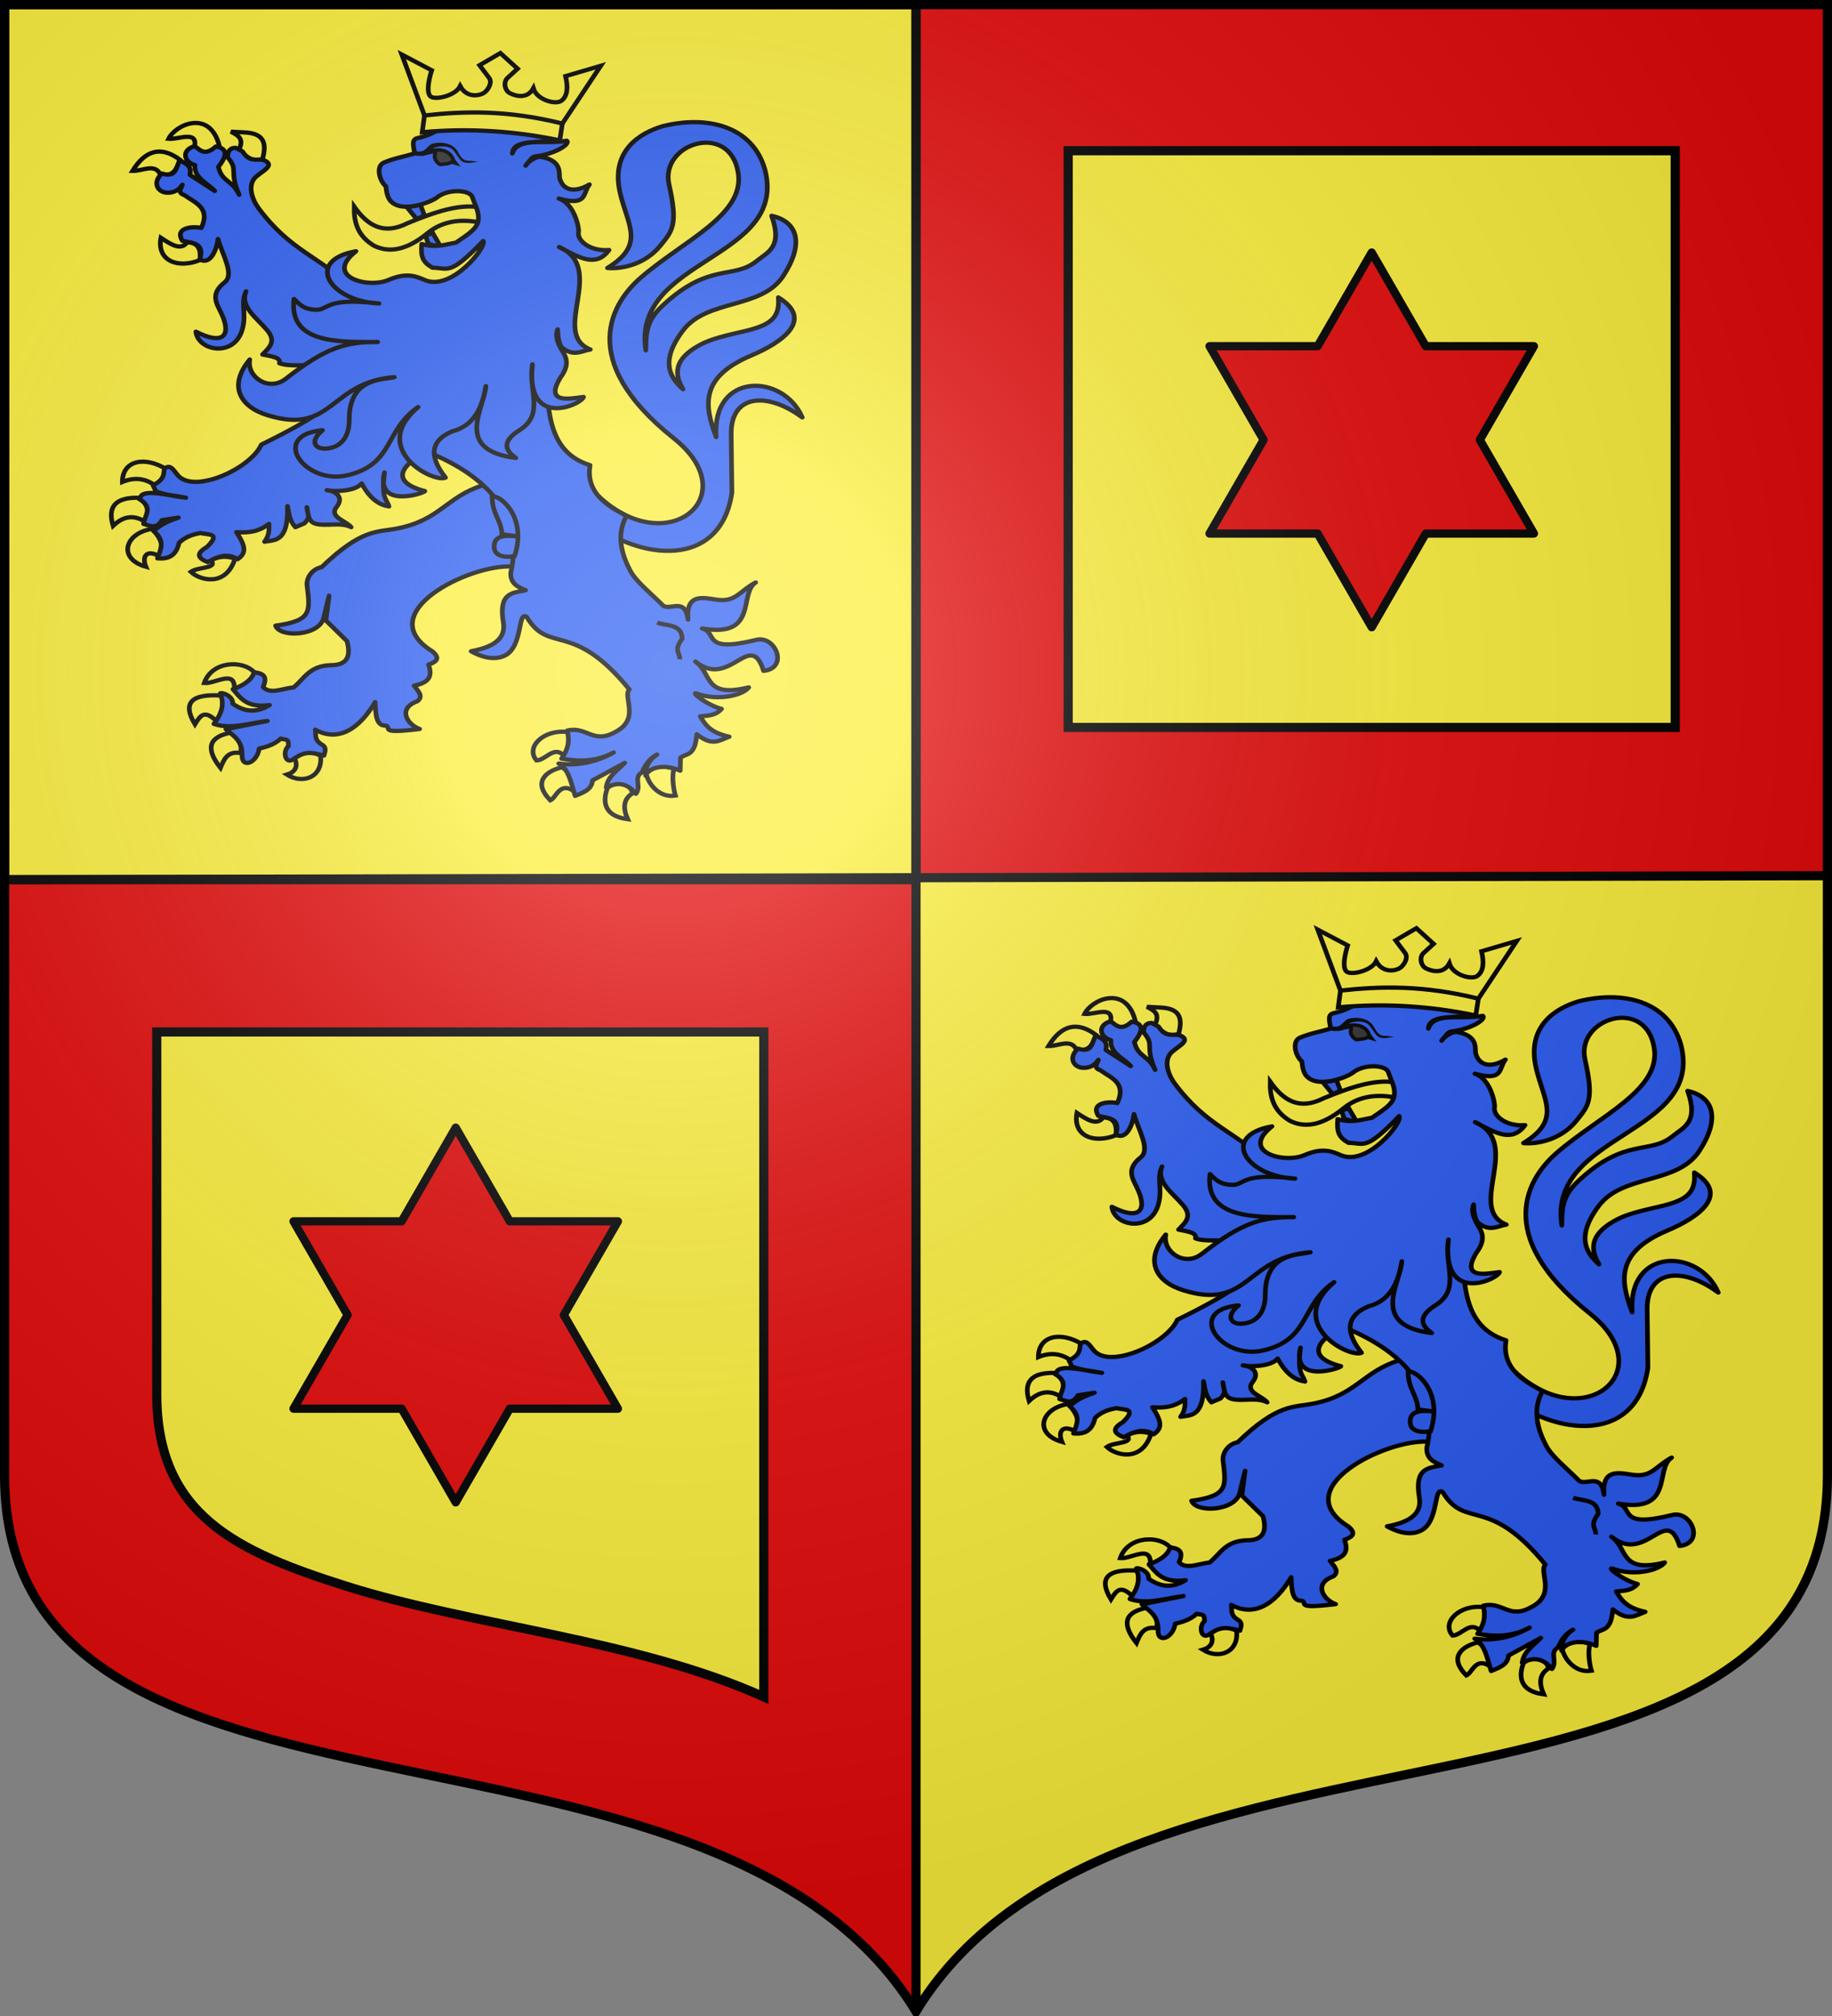
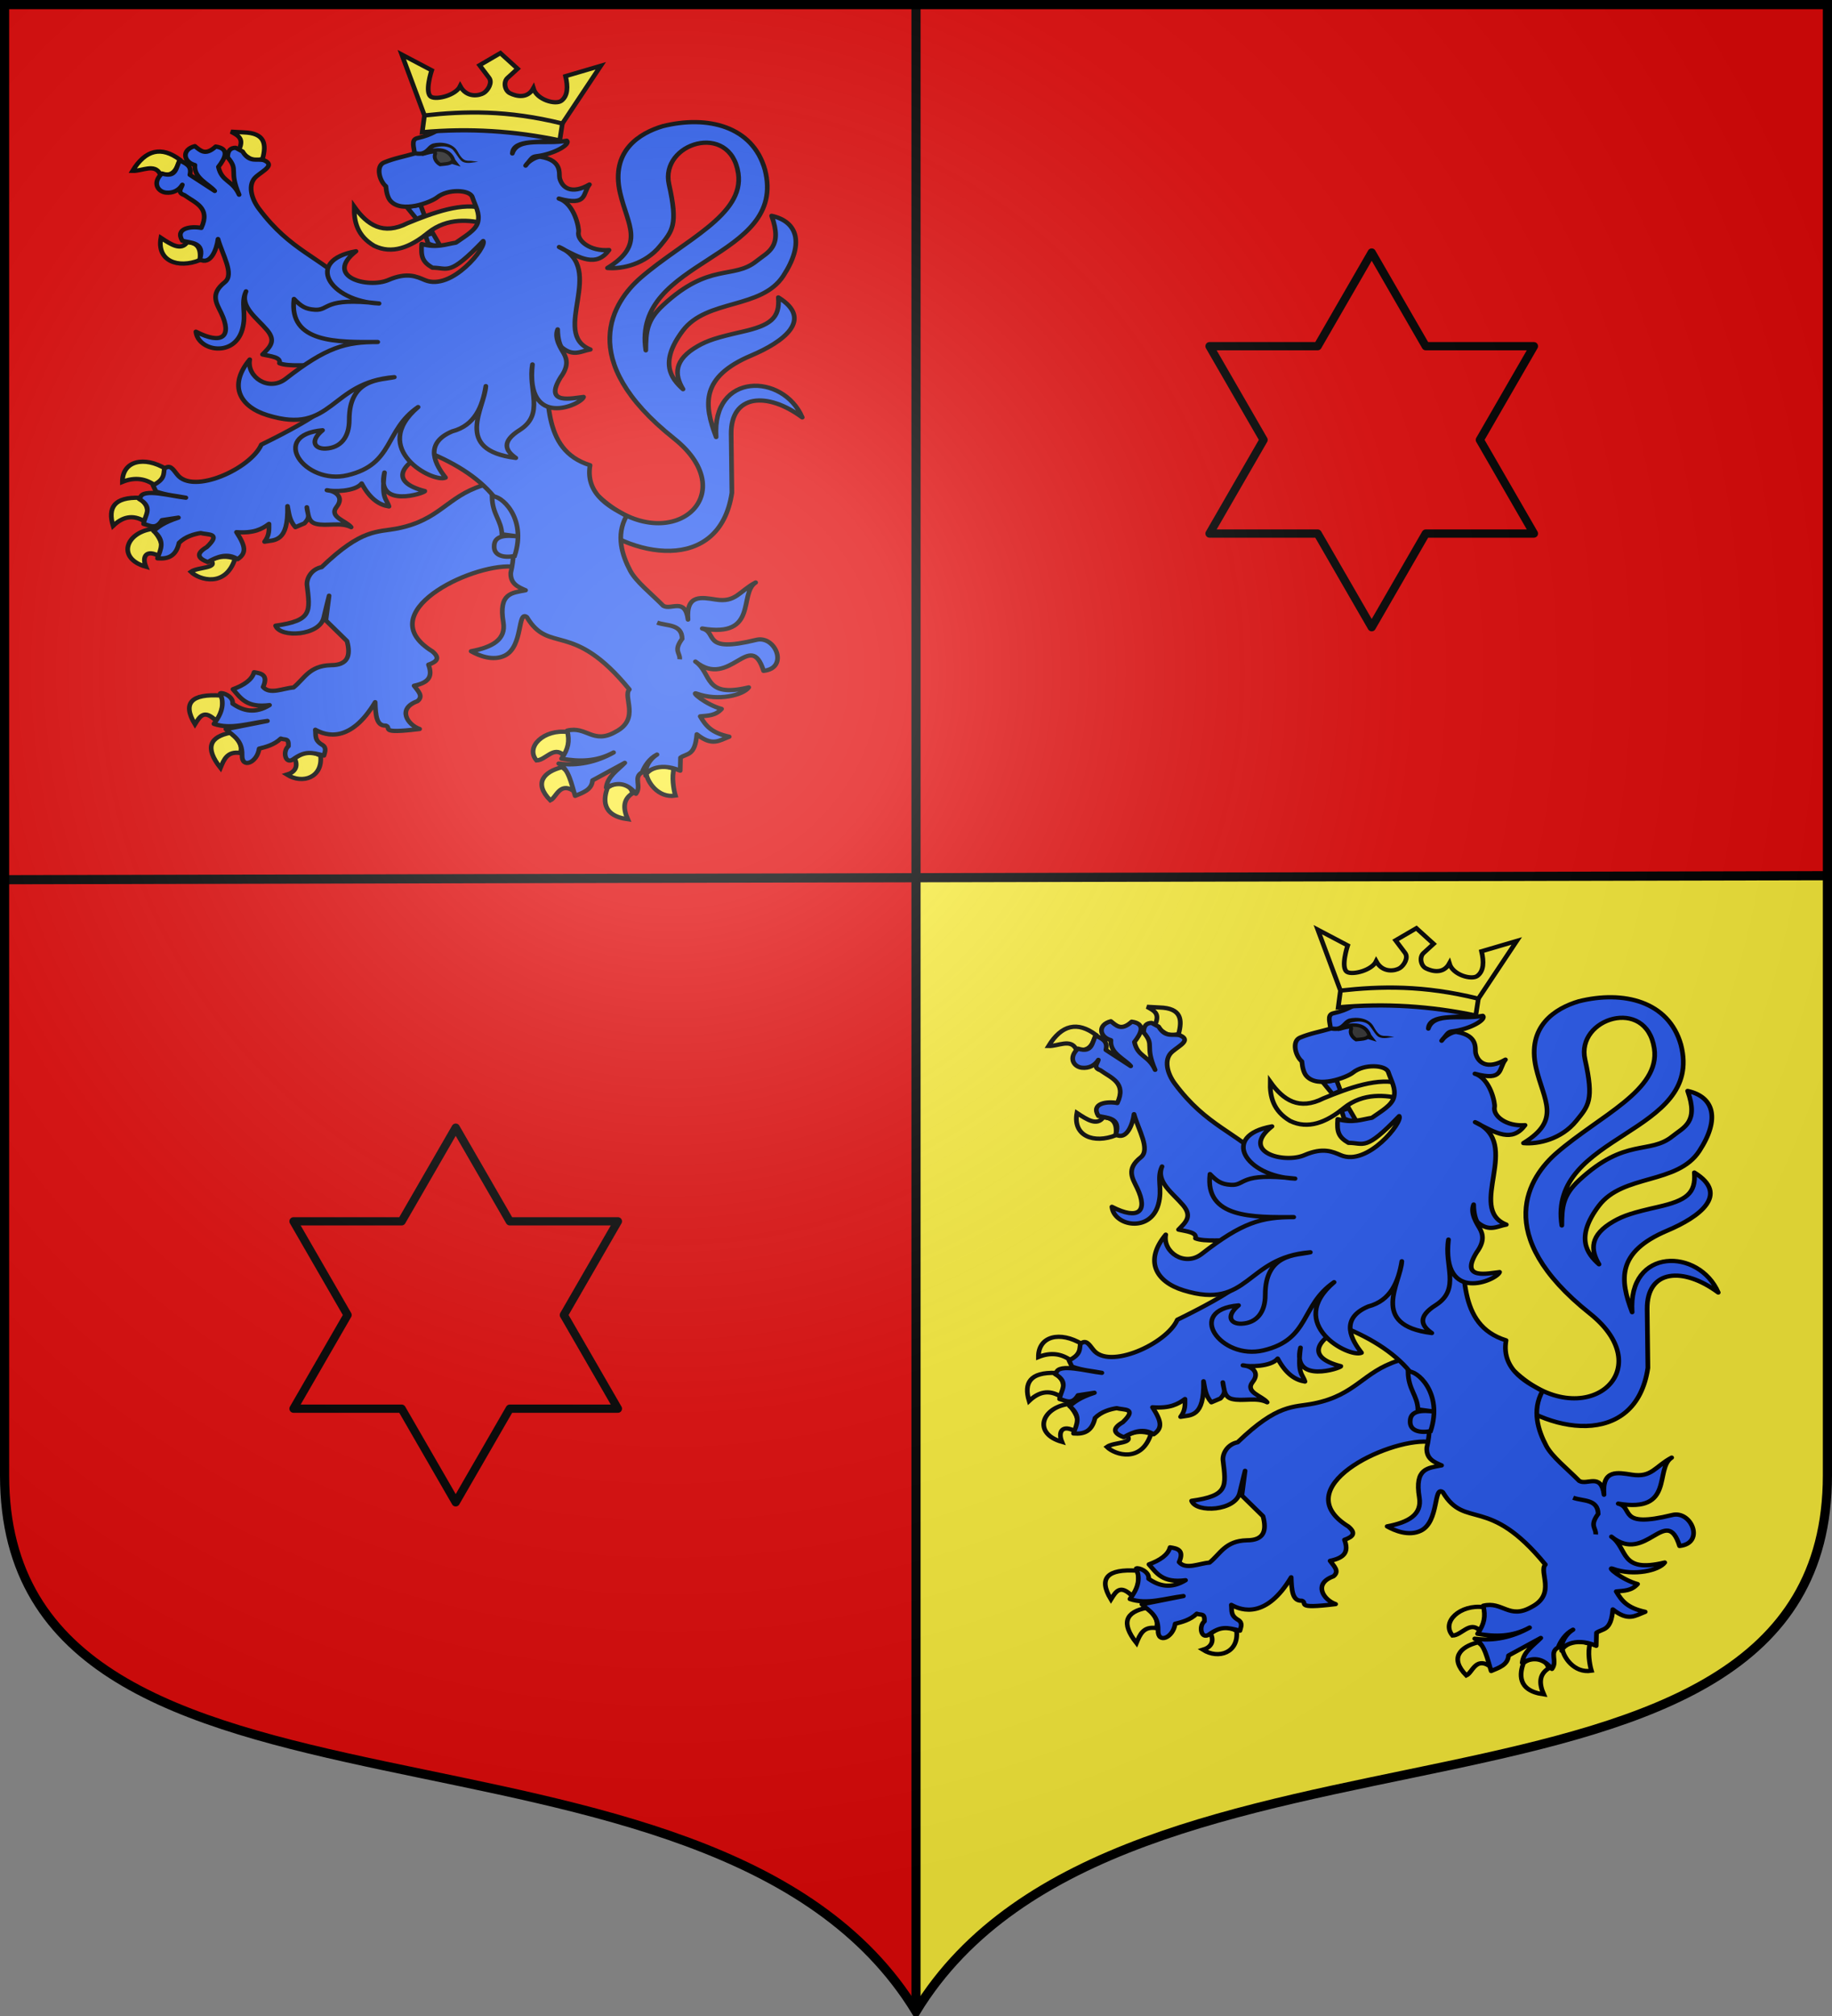
<svg xmlns="http://www.w3.org/2000/svg" xmlns:ns1="http://sodipodi.sourceforge.net/DTD/sodipodi-0.dtd" xmlns:ns2="http://www.inkscape.org/namespaces/inkscape" xmlns:xlink="http://www.w3.org/1999/xlink" width="600" height="660" id="svg2383" ns1:version="0.32" ns2:version="0.46" version="1.0" ns1:docname="Blason_Parux-A_54.svg" ns2:output_extension="org.inkscape.output.svg.inkscape">
  <rect width="100%" height="100%" fill="#808080" stroke="none" />
  <defs id="defs2385">
    <clipPath id="shield_cut">
      <path d="M -298.5,-298.5 L -298.5,183 C -298.5,312.055 -66.86,248.948 0,358.5 C 66.86,248.948 298.5,312.055 298.5,183 L 298.5,-298.5 L -298.5,-298.5 z" id="shield" />
    </clipPath>
    <radialGradient r="405" cy="-80" cx="-80" gradientUnits="userSpaceOnUse" id="Gradient1">
      <stop id="stop2521" offset="0" style="stop-color:#fff;stop-opacity:0.31" />
      <stop id="stop2523" offset="0.19" style="stop-color:#fff;stop-opacity:0.25" />
      <stop id="stop2525" offset="0.6" style="stop-color:#6b6b6b;stop-opacity:0.125" />
      <stop id="stop2527" offset="1" style="stop-color:#000;stop-opacity:0.125" />
    </radialGradient>
    <g id="f">
      <rect id="rect1964" style="fill:#28166f" y="-30" x="-50" height="60" width="100" />
      <g id="g1966" style="fill:#ffffff" transform="translate(0,-20)">
        <path id="path1968" d="M -1.212,27.818 C -1.212,22.175 -2.091,20.471 -4.542,13.98 C -5.709,10.888 -5.024,7.103 -2.858,3.601 C -2.082,2.346 -1.114,1.214 0,0 C 1.114,1.214 2.082,2.346 2.858,3.601 C 5.024,7.103 5.709,10.888 4.542,13.98 C 2.091,20.471 1.212,22.175 1.212,27.818 L -1.212,27.818 z" />
        <path id="rwi" d="M 2.922,27.672 C 2.922,21.721 5.239,17.829 8.501,16.66 C 9.949,16.141 11.808,16.387 13.519,18.107 C 15.638,20.236 16.255,26.1 10.036,27.228 C 10.694,26.272 10.655,24.147 9.322,23.441 C 8.331,22.916 7.209,23.188 6.646,23.564 C 5.822,24.116 4.917,25.67 4.967,27.672 L 2.922,27.672 z" />
        <path id="path1971" d="M 1.777,30.183 C 1.79,32.191 2.795,33.518 4.516,34.257 C 4.295,34.955 3.257,36.378 1.831,36.281 C 1.55,37.787 1.282,38.632 0,40 C -1.282,38.632 -1.55,37.787 -1.831,36.281 C -3.257,36.378 -4.295,34.955 -4.516,34.257 C -2.795,33.518 -1.79,32.191 -1.777,30.183 L 1.777,30.183 z" />
        <use xlink:href="#rwi" height="400" width="800" y="0" x="0" id="use1973" transform="scale(-1,1)" />
        <rect id="rect1975" y="27.331" x="-7.923" height="3.218" width="15.846" />
      </g>
    </g>
    <g id="s">
      <g id="c">
        <path id="t" d="M 0,0 L 0,1 L 0.5,1 L 0,0 z" transform="matrix(0.951,0.309,-0.309,0.951,0,-1)" />
        <use xlink:href="#t" transform="scale(-1,1)" id="use2144" x="0" y="0" width="810" height="540" />
      </g>
      <g id="a">
        <use xlink:href="#c" transform="matrix(0.309,0.951,-0.951,0.309,0,0)" id="use2147" x="0" y="0" width="810" height="540" />
        <use xlink:href="#c" transform="matrix(-0.809,0.588,-0.588,-0.809,0,0)" id="use2149" x="0" y="0" width="810" height="540" />
      </g>
      <use xlink:href="#a" transform="scale(-1,1)" id="use2151" x="0" y="0" width="810" height="540" />
    </g>
    <g id="s-4">
      <g id="c-6">
        <path id="t-0" d="M 0,0 L 0,1 L 0.5,1 L 0,0 z" transform="matrix(0.951,0.309,-0.309,0.951,0,-1)" />
        <use xlink:href="#t-0" transform="scale(-1,1)" id="use2144-7" x="0" y="0" width="810" height="540" />
      </g>
      <g id="a-1">
        <use xlink:href="#c-6" transform="matrix(0.309,0.951,-0.951,0.309,0,0)" id="use2147-7" x="0" y="0" width="810" height="540" />
        <use xlink:href="#c-6" transform="matrix(-0.809,0.588,-0.588,-0.809,0,0)" id="use2149-7" x="0" y="0" width="810" height="540" />
      </g>
      <use xlink:href="#a-1" transform="scale(-1,1)" id="use2151-7" x="0" y="0" width="810" height="540" />
    </g>
  </defs>
  <ns1:namedview id="base" pagecolor="#ffffff" bordercolor="#666666" borderopacity="1.0" ns2:pageopacity="0.0" ns2:pageshadow="2" ns2:zoom="1.1621212" ns2:cx="300" ns2:cy="330" ns2:document-units="px" ns2:current-layer="layer1" showgrid="false" showborder="true" ns2:showpageshadow="true" ns2:window-width="1280" ns2:window-height="977" ns2:window-x="-4" ns2:window-y="-4" ns2:object-nodes="true" objecttolerance="9" />
  <g ns2:label="Fond écu" ns2:groupmode="layer" id="layer1" transform="translate(0,-392.362)">
    <use id="use2532" xlink:href="#shield" style="fill:#e20909" x="0" y="0" width="744.094" height="1052.362" transform="translate(300,692.362)" />
    <g id="layer3" ns2:label="Meubles" transform="translate(300,692.362)" />
    <g id="layer2" ns2:label="Reflet final" transform="translate(300,692.362)" />
    <g id="g2561" ns2:label="Contour final" transform="translate(300,692.362)" />
-     <path style="fill:#fcef3c;stroke:#000000;stroke-opacity:1;stroke-width:3" d="M 1.5,1.5 L 1.5,288 L 300,288 L 300,1.5 L 1.5,1.5 z M 349.844,49.344 L 349.844,238.156 L 449.25,238.156 L 548.656,238.156 L 548.656,49.344 L 349.844,49.344 z M 51.344,337.844 L 51.344,456.438 C 51.344,496.063 77.558,507.945 113.451,519.298 C 154.603,532.314 208.479,536.748 250.156,555.531 L 250.156,337.844 L 51.344,337.844 z" transform="translate(0,392.362)" id="use2811" ns1:nodetypes="cccccccccccccsccc" />
    <path style="fill:#fcef3c" d="M 598.5,679.043 L 598.5,874.043 C 598.5,1003.098 366.86,939.992 300,1049.543 L 300,679.043 L 598.5,679.043 z" id="path2815" />
    <g id="g2807" ns2:label="Meubles" transform="matrix(2,0,0,2,-751.611,-939.745)" />
    <g id="g4626" ns2:label="Meubles" transform="matrix(2,0,0,2,1678.257,499.893)" />
    <g transform="matrix(2,0,0,2,-751.612,460.255)" ns2:label="Meubles" id="g5271" />
    <g transform="matrix(2,0,0,2,-751.612,460.255)" ns2:label="Reflet final" id="g5273" />
    <g transform="matrix(2,0,0,2,-751.612,460.255)" ns2:label="Contour final" id="g5275" />
  </g>
  <g ns2:groupmode="layer" id="layer6" ns2:label="Meubles">
    <path style="opacity:1;fill:none;fill-opacity:1;fill-rule:nonzero;stroke:#000000;stroke-width:3;stroke-linecap:butt;stroke-linejoin:round;stroke-miterlimit:4;stroke-dasharray:none;stroke-dashoffset:0;stroke-opacity:1" d="M 1.5,288 L 598.5,286.681" id="path6941" ns1:nodetypes="cc" />
    <path style="opacity:1;fill:none;fill-opacity:1;fill-rule:nonzero;stroke:#000000;stroke-width:3;stroke-linecap:butt;stroke-linejoin:round;stroke-miterlimit:4;stroke-dasharray:none;stroke-dashoffset:0;stroke-opacity:1" d="M 300,658.5 L 300,1.5" id="path6939" ns1:nodetypes="cc" />
    <path ns1:nodetypes="ccccccccccccc" id="rect5120" d="M 449.25,82.671 L 431.543,113.339 L 396.128,113.339 L 413.835,144.006 L 396.128,174.674 L 431.543,174.674 L 449.25,205.341 L 466.957,174.674 L 502.373,174.674 L 484.665,144.006 L 502.373,113.339 L 466.957,113.339 L 449.25,82.671 z" style="fill:#e20909;fill-opacity:1;stroke:#000000;stroke-width:2.7;stroke-linecap:butt;stroke-linejoin:round;stroke-miterlimit:4;stroke-dasharray:none;stroke-opacity:1" />
    <use x="0" y="0" xlink:href="#rect5120" id="use7607" transform="translate(-300,286.5)" width="600" height="660" />
    <g id="g7870" ns2:label="Meubles" transform="matrix(2.75,0,0,2.75,-902.078,-2095.042)" />
    <g id="g7872" ns2:label="Meubles" transform="matrix(2.75,0,0,2.75,2438.99,-115.54)" />
    <g id="g8130" transform="matrix(0.522,0,0,0.475,-193.055,-210.545)">
      <path style="fill:#2b5df2;fill-opacity:1;stroke:#000000;stroke-width:2.938;stroke-linejoin:round;stroke-miterlimit:4;stroke-dasharray:none;stroke-opacity:1" d="M 745.246,785.141 C 788.633,829.94 838.205,785.261 792.652,745.406 C 730.196,690.764 754.867,650.841 771.727,634.762 C 798.815,608.927 837.019,591.578 833.029,562.662 C 828.068,526.706 783.747,541.79 789.593,570.354 C 795.347,598.465 791.757,602.283 783.987,612.791 C 774.785,625.235 760.195,628.897 750.953,627.953 C 774.984,611.789 763.631,598.771 758.887,576.137 C 752.826,547.223 771.153,534.975 785.64,530.228 C 813.703,522.506 842.087,530.215 849.762,560.15 C 864.423,622.494 766.011,621.016 775.033,684.721 C 775.097,671.728 775.688,663.959 785.901,653.546 C 815.036,623.843 830.012,636.086 844.504,623.204 C 851.591,616.904 861.051,613.643 853.967,591.989 C 870.52,596.037 874.438,611.237 861.311,633.373 C 847.511,656.646 813.358,649.076 798.207,671.232 C 783.361,692.944 790.733,704.022 798.39,711.492 C 792.895,701.413 792.572,691.304 807.515,681.878 C 813.787,677.922 819.633,675.849 835.343,671.944 C 853.042,667.545 859.291,662.709 858.176,648.239 C 880.771,663.528 860.924,679.107 841.213,688.251 C 809.379,703.018 811.366,722.023 819.156,744.472 C 816.369,699.461 861.263,700.333 873.185,730.935 C 851.34,713.143 828.267,714.762 828.579,742.501 L 829.034,782.858 C 821.496,838.901 765.016,828.669 735.04,797.688" id="path3833" ns1:nodetypes="cssssscscccsscsscsscsccscc" />
      <path ns1:nodetypes="ccccccc" id="path3835" d="M 592.065,585.685 C 591.861,596.122 594.006,605.79 604.618,612.689 C 615.743,618.588 627.087,613.923 638.504,603.602 C 650.572,592.986 665.088,594.848 674.254,597.48 C 675.763,592.572 673.911,590.577 674.322,587.289 C 660.62,581.872 640.67,590.279 625.483,597.103 C 610.278,605.554 600.313,598.472 592.065,585.685 z" style="fill:#fcef3c;fill-opacity:1;stroke:#000000;stroke-width:2.938;stroke-miterlimit:4;stroke-dasharray:none;stroke-opacity:1" />
      <g style="fill:#fcef3c;stroke:#000000;stroke-width:2.954;stroke-opacity:1" id="g3892" transform="matrix(0.994,0,0,0.995,-327.852,436.742)">
-         <path ns1:nodetypes="cccc" id="path3838" d="M 862.664,472.577 C 855.476,463.366 835.582,464.284 830.832,479.663 C 837.648,480.342 850.288,470.055 849.838,483.483 C 858.143,483.015 860.546,478.79 862.664,472.577 z" style="fill:#fcef3c;fill-opacity:1;stroke:#000000;stroke-width:2.954;stroke-linejoin:miter;stroke-miterlimit:4;stroke-dasharray:none;stroke-opacity:1" />
        <path ns1:nodetypes="cccc" id="path3840" d="M 838.453,505.987 C 830.975,497.956 828.393,502.102 824.949,508.23 C 816.762,493.269 822.908,487.055 841.32,488.327 C 843.516,493.04 842.344,500.573 838.453,505.987 z" style="fill:#fcef3c;fill-opacity:1;stroke:#000000;stroke-width:2.954;stroke-miterlimit:4;stroke-dasharray:none;stroke-opacity:1" />
        <path ns1:nodetypes="cccc" id="path3842" d="M 847.459,514.084 C 834.368,516.89 830.977,524.397 841.064,538.435 C 843.251,532.571 845.42,526.686 853.598,528.133 C 855.081,523.343 852.891,518.452 847.459,514.084 z" style="fill:#fcef3c;fill-opacity:1;stroke:#000000;stroke-width:2.954;stroke-miterlimit:4;stroke-dasharray:none;stroke-opacity:1" />
        <path ns1:nodetypes="cccc" id="path3844" d="M 887.874,531.879 C 890.435,537.852 887.784,541.535 883.014,543.118 C 892.915,549.972 905.768,545.084 904.244,530.006 C 897.135,525.985 893.169,527.399 887.874,531.879 z" style="fill:#fcef3c;fill-opacity:1;stroke:#000000;stroke-width:2.954;stroke-miterlimit:4;stroke-dasharray:none;stroke-opacity:1" />
      </g>
      <path style="fill:#2b5df2;fill-opacity:1;stroke:#000000;stroke-width:2.938;stroke-linejoin:round;stroke-miterlimit:4;stroke-dasharray:none;stroke-opacity:1" d="M 672.375,777.897 C 649.973,785.768 646.02,801.56 619.36,807.433 C 606.463,810.275 597.076,807.244 571.647,834.137 C 565.241,835.519 562.192,841.811 562.426,846.234 C 564.457,864.833 565.821,870.938 542.742,874.495 C 545.554,883.076 570.496,881.568 572.964,868.823 C 573.35,866.831 576.31,853.819 576.31,853.819 L 574.289,870.846 L 587.551,885.117 C 589.963,894.962 588.262,901.746 577.39,901.706 C 563.785,902.11 560.784,911.145 553.975,917.081 C 547.439,917.59 539.132,922.227 534.904,916.739 C 538.411,908.243 533.472,907.256 529.235,906.562 C 527.972,911.711 523.066,915.431 515.981,918.295 C 520.817,924.306 524.488,931.294 538.954,929.219 C 530.059,935.216 522.528,933.434 515.784,928.211 C 516.425,923.191 509.292,920.23 508.029,921.127 C 511.085,929.032 508.444,935.778 504.053,942.167 C 514.6,946.216 526.326,941.625 537.629,940.144 L 511.563,945.808 C 516.04,950.412 521.948,953.267 521.724,963.611 C 521.367,973.353 531.19,969.029 532.442,959.215 C 536.384,958.161 541.831,956.704 546.023,952.282 C 548.703,953.516 551.107,951.534 550.809,957.542 C 547.109,960.779 548.638,970.106 553.541,966.745 C 561.015,960.841 564.784,961.57 573.087,964.016 C 573.515,961.858 575.027,958.939 572.268,956.781 C 566.887,953.489 568.147,950.254 567.671,946.213 C 574.444,950.335 589.656,955.659 605.223,927.196 C 605.521,936.2 605.946,943.678 611.903,943.352 C 616.069,944.844 606.654,949.251 633.111,945.69 C 625.701,942.917 618.68,931.731 631.722,926.538 C 635.818,922.981 631.959,919.424 629.636,915.868 C 638.494,913.776 641.582,909.922 638.66,901.357 C 644.49,899.126 645.821,896.54 641.057,892.154 C 601.988,865.643 664.78,831.999 690.931,833.733 L 713.02,820.785 L 698.883,776.683 L 672.375,777.897 z" id="path3846" ns1:nodetypes="cscccsccccccccccccccccccccccccccccccccc" />
      <g style="fill:#fcef3c;stroke:#000000;stroke-width:2.954;stroke-opacity:1" id="g3882" transform="matrix(0.994,0,0,0.995,-327.852,436.742)">
        <path ns1:nodetypes="cccc" id="path3849" d="M 799.626,342.685 C 793.774,338.06 787.06,336.855 779.162,340.343 C 779.106,325.805 792.784,322.121 806.788,331.446 C 805.376,336.085 803.722,340.503 799.626,342.685 z" style="fill:#fcef3c;fill-opacity:1;stroke:#000000;stroke-width:2.954;stroke-miterlimit:4;stroke-dasharray:none;stroke-opacity:1" />
        <path ns1:nodetypes="cccc" id="path3851" d="M 773.279,370.783 C 769.861,358.309 773.827,350.73 790.161,351.348 C 793.098,355.22 797.453,357.91 793.231,367.739 C 785.442,362.5 779.028,364.815 773.279,370.783 z" style="fill:#fcef3c;fill-opacity:1;stroke:#000000;stroke-width:2.954;stroke-miterlimit:4;stroke-dasharray:none;stroke-opacity:1" />
        <path ns1:nodetypes="cccc" id="path3853" d="M 798.091,372.89 C 803.036,379.212 806.283,385.534 802.439,391.857 C 794.439,386.826 791.28,391.913 793.998,399.115 C 775.538,393.305 781.104,375.503 798.091,372.89 z" style="fill:#fcef3c;fill-opacity:1;stroke:#000000;stroke-width:2.954;stroke-miterlimit:4;stroke-dasharray:none;stroke-opacity:1" />
        <path ns1:nodetypes="cccc" id="path3855" d="M 834.925,394.666 C 840.419,391.503 845.458,391.677 850.272,393.496 C 844.294,413.872 827.566,408.23 822.391,402.628 C 826.735,399.156 839.892,400.411 834.925,394.666 z" style="fill:#fcef3c;fill-opacity:1;stroke:#000000;stroke-width:2.954;stroke-miterlimit:4;stroke-dasharray:none;stroke-opacity:1" />
      </g>
      <g style="fill:#fcef3c;stroke:#000000;stroke-width:2.954;stroke-opacity:1" id="g3912" transform="matrix(0.994,0,0,0.995,-327.852,436.742)">
        <path ns1:nodetypes="cccc" id="path3858" d="M 828.018,186.74 C 814.197,192.783 800.773,187.301 803.463,171.286 C 810.031,176.021 816.149,180.423 820.089,174.33 C 825.777,174.564 829.136,177.784 828.018,186.74 z" style="fill:#fcef3c;fill-opacity:1;stroke:#000000;stroke-width:2.954;stroke-miterlimit:4;stroke-dasharray:none;stroke-opacity:1" />
        <path ns1:nodetypes="cccc" id="path3860" d="M 802.951,127.031 C 799.413,119.605 791.513,125.156 785.557,124.924 C 793.82,110.121 803.811,107.649 815.485,117.197 C 813.451,123.223 811.622,129.511 802.951,127.031 z" style="fill:#fcef3c;fill-opacity:1;stroke:#000000;stroke-width:2.954;stroke-miterlimit:4;stroke-dasharray:none;stroke-opacity:1" />
-         <path ns1:nodetypes="cccc" id="path3862" d="M 808.322,102.68 C 814.725,103.316 826.831,96.494 824.693,108.299 C 829.537,113.875 834.771,113.02 840.296,107.363 C 834.235,81.957 812.632,92.838 808.322,102.68 z" style="fill:#fcef3c;fill-opacity:1;stroke:#000000;stroke-width:2.954;stroke-miterlimit:4;stroke-dasharray:none;stroke-opacity:1" />
        <path ns1:nodetypes="ccccc" id="path3864" d="M 852.574,110.641 C 856.125,102.573 852.476,100.563 847.714,97.763 L 855.644,98.231 C 869.511,98.678 870.004,106.776 867.666,116.495 C 860.643,119.558 857.045,114.003 852.574,110.641 z" style="fill:#fcef3c;fill-opacity:1;stroke:#000000;stroke-width:2.954;stroke-miterlimit:4;stroke-dasharray:none;stroke-opacity:1" />
      </g>
      <g style="fill:#fcef3c;stroke:#000000;stroke-width:2.954;stroke-opacity:1" id="g3902" transform="matrix(0.994,0,0,0.995,-327.852,436.742)">
        <path ns1:nodetypes="cccc" id="path3867" d="M 1060.277,513.615 C 1063.924,519.732 1061.276,524.737 1057.464,529.538 C 1051.37,523.107 1046.274,533.114 1040.581,533.284 C 1033.216,523.847 1045.426,511.462 1060.277,513.615 z" style="fill:#fcef3c;fill-opacity:1;stroke:#000000;stroke-width:2.954;stroke-miterlimit:4;stroke-dasharray:none;stroke-opacity:1" />
        <path ns1:nodetypes="cccc" id="path3869" d="M 1063.602,554.123 C 1064.5,549.322 1064.845,544.657 1056.696,537.967 C 1045.367,541.022 1038.428,548.922 1049.278,560.914 C 1053.043,559.086 1054.933,548.365 1063.602,554.123 z" style="fill:#fcef3c;fill-opacity:1;stroke:#000000;stroke-width:2.954;stroke-miterlimit:4;stroke-dasharray:none;stroke-opacity:1" />
        <path ns1:nodetypes="cccc" id="path3871" d="M 1085.345,552.25 C 1093.294,545.781 1099.939,550.348 1101.204,555.997 C 1095.254,560.145 1095.033,566.251 1098.134,574.026 C 1080.946,571.416 1083.073,559.15 1085.345,552.25 z" style="fill:#fcef3c;fill-opacity:1;stroke:#000000;stroke-width:2.954;stroke-miterlimit:4;stroke-dasharray:none;stroke-opacity:1" />
        <path ns1:nodetypes="cccc" id="path3873" d="M 1127.295,539.138 C 1125.858,544.384 1126.946,553.033 1128.236,557.655 C 1117.18,559.612 1110.359,547.811 1109.901,542.416 C 1114.509,537.299 1118.595,535.516 1127.295,539.138 z" style="fill:#fcef3c;fill-opacity:1;stroke:#000000;stroke-width:2.954;stroke-miterlimit:4;stroke-dasharray:none;stroke-opacity:1" />
      </g>
      <path style="fill:#2b5df2;fill-opacity:1;stroke:#000000;stroke-width:2.938;stroke-linejoin:round;stroke-miterlimit:4;stroke-dasharray:none;stroke-opacity:1" d="M 492.087,543.979 C 483.703,546.359 484.757,554.772 492.131,557.024 C 491.277,566.008 500.893,570.026 504.565,574.865 L 488.958,563.721 C 490.45,557.11 485.932,555.994 482.7,553.709 C 480.148,558.099 480.887,566.142 471.459,562.836 C 465.177,569.187 468.865,575.392 473.931,575.997 C 478.317,576.521 482.059,574.457 484.245,570.584 C 483.689,573.096 480.712,575.921 485.52,577.731 C 492.213,583.099 502.079,586.295 496.144,600.338 C 489.872,598.997 479.381,600.391 484.245,609.182 C 489.142,610.817 498.768,609.825 495.178,622.06 C 502.069,626.249 505.821,614.888 506.627,608.005 C 509.329,618.799 517.12,632.324 510.823,637.804 C 501.465,645.948 505.703,652.273 508.621,658.995 C 515.568,674.998 509.48,681.29 492.749,671.861 C 494.055,685.207 516.815,689.87 521.857,670.342 C 524.725,659.236 520.578,652.482 524.199,644.078 C 520.28,654.617 530.873,662.285 537.362,670.706 C 543.402,678.544 538.963,682.56 534.542,687.581 C 539.737,688.826 546.313,689.446 545.165,693.596 C 551.003,696.179 563.286,694.317 569.19,695.273 L 573.876,724.453 C 564.611,732.416 549.171,741.432 533.799,749.705 C 527.224,766.234 490.865,784.44 481.006,770.307 C 477.882,765.83 476.39,763.444 473.004,766.263 C 472.249,769.911 473.627,773.36 465.819,777.726 L 467.712,782.007 C 474.65,784.702 480.247,784.944 486.447,786.287 C 477.403,785.306 459.212,779.457 457.851,786.272 L 457.089,787.137 C 466.326,792.859 460.538,798.609 459.908,804.331 C 463.761,805.371 467.606,808.626 471.459,801.748 L 481.773,800.014 C 471.964,803.593 469.548,806.33 466.128,809.177 C 473.808,815.994 470.571,821.986 468.639,828.07 C 475.404,828.714 480.303,826.515 482.155,817.41 C 486.216,812.954 491.773,811.304 495.835,810.628 C 500.045,812.042 509.103,810.298 499.582,820.322 C 492.17,825.063 494.345,828.189 500.2,830.652 C 506.448,826.657 512.687,824.31 518.935,828.636 C 524.463,824.565 524.132,819.989 518.192,810.027 C 529.182,810.9 534.117,807.928 538.598,804.331 C 538.589,808.219 539.032,811.985 535.817,816.607 C 542.054,815.293 550.853,817.25 550.236,792.096 C 551.194,796.929 551.257,801.762 555.17,806.595 L 560.869,803.944 C 565.02,799.08 562.648,797.732 562.356,792.868 C 563.263,797.381 563.034,802.85 567.996,804.272 C 574.684,806.19 583.408,802.836 590.169,806.595 C 586.989,802.115 575.947,799.68 581.092,792.538 C 585.917,785.842 580.225,781.558 574.956,781.113 C 578.58,782.185 592.607,782.203 596.766,776.466 C 602.285,787.769 608.369,791.363 613.888,792.302 C 612.338,786.712 609.024,787.473 611.069,768.936 C 605.358,794.471 636.705,782.914 636.41,781.724 C 613.085,775.123 622.658,762.634 638.032,754.73 C 675.673,771.342 698.709,798.809 690.299,837.976 C 689.953,845.528 694.782,847.786 699.609,850.075 C 691.013,851.957 682.55,851.854 685.625,872.151 C 687.432,884.083 678.737,889.33 665.421,892.105 C 670.057,894.993 678.964,899.198 686.601,895.08 C 698.171,888.842 694.431,863.577 700.381,868.578 C 714.634,894.627 728.842,870.196 764.71,918.427 C 760.366,923.433 771.774,938.72 756.047,947.649 C 741.941,956.529 737.827,943.481 725.723,946.8 C 727.332,954.164 726.438,959.327 722.169,966.152 C 733.055,968.201 743.925,968.389 754.811,961.871 C 744.12,968.509 732.005,971.338 720.392,969.513 C 726.859,973.157 728.443,984.273 730.706,991.802 C 735.689,989.481 741.164,987.602 741.6,981.117 L 761.842,969.018 C 757.246,974.252 750.97,978.385 750.175,986.106 C 758.264,981.358 764.128,983.944 768.834,990.351 C 772.59,984.999 766.892,978.982 772.736,975.542 C 774.149,971.322 777.254,965.994 782.045,963.322 C 776.541,967.119 774.23,973.731 774.963,977.86 C 774.327,975.867 782.362,967.73 796.62,974.422 L 796.802,965.445 C 800.728,962.325 805.92,964.547 807.039,949.347 C 816.759,957.819 820.879,953.715 827.359,951.01 C 816.019,948.319 812.576,943.355 809.169,936.965 C 814.205,936.424 818.674,936.599 822.564,931.858 C 812.793,928.998 802.83,919.632 806.923,921.292 C 820.369,926.745 836.23,922.314 839.604,917.011 C 810.94,924.62 816.87,907.421 806.151,899.216 C 827.824,918.595 840.604,876.558 848.914,905.619 C 864.931,903.764 856.379,881.015 844.394,884.251 C 809.53,893.664 820.467,879.178 810.419,876.432 C 845.863,883.075 833.082,852.404 843.951,844.72 C 833.539,850.792 831.498,858.687 818.899,856.479 C 810.361,855.054 800.16,852.452 801.515,870.276 C 799.66,854.871 790.915,864.009 785.947,860.759 C 778.368,852.277 768.912,844.177 765.256,836.583 C 760.208,826.099 756.089,812.238 762.912,798.863 C 755.712,794.213 736.653,785.395 740.054,763.893 C 708.778,753.184 714.861,715.698 711.022,684.857 L 590.633,641.943 C 570.269,619.671 552.355,616.672 532.186,586.928 C 527.571,580.123 524.936,570.19 530.646,564.899 C 535.343,560.548 542.438,557.046 535.508,553.709 C 531.027,552.231 526.545,555.787 522.064,547.694 L 517.699,545.112 C 514.433,545.107 512.612,547.121 512.677,551.692 C 519.871,560.903 513.153,560.33 519.862,577.448 C 515.609,567.186 508.995,568.749 506.869,558.272 C 511.066,552.362 514.188,545.682 505.183,544.263 C 498.547,550.901 495.51,546.906 492.087,543.979 z" id="path3875" ns1:nodetypes="ccccccsccccccsscscscccccscccccccccccccccccccccccscsccccccccscscccccccccccccccccccccscccscccccsccccsscccccccc" />
      <path style="fill:#2b5df2;fill-opacity:1;stroke:#000000;stroke-width:2.938;stroke-miterlimit:4;stroke-dasharray:none;stroke-opacity:1" d="M 678.561,785.529 C 678.71,797.798 684.453,801.802 684.746,811.479 L 695.951,813.153 C 686.752,811.72 679.957,812.467 679.886,819.571 C 679.536,826.288 686.074,827.94 692.698,826.45 C 700.781,799.762 683.573,783.962 678.561,785.529 z" id="path3877" ns1:nodetypes="cccccc" />
      <path style="opacity:0.98;fill:none;fill-opacity:1;stroke:#000000;stroke-width:2.938;stroke-miterlimit:4;stroke-dasharray:none;stroke-opacity:1" d="M 782.161,872.372 C 788.302,874.864 797.597,873.156 797.844,883.499 C 792.172,891.998 796.674,893.042 796.298,897.66" id="path3879" ns1:nodetypes="ccc" />
      <path id="path3881" d="M 646.039,612.758 L 641.368,603.938 L 636.819,605.512 L 638.464,611.133 C 642.721,612.973 642.436,612.226 646.039,612.758 z" style="fill:#2b5df2;fill-opacity:1;stroke:#000000;stroke-width:2.938;stroke-miterlimit:4;stroke-dasharray:none;stroke-opacity:1" ns1:nodetypes="ccccc" />
      <path style="fill:#2b5df2;fill-opacity:1;stroke:#000000;stroke-width:2.938;stroke-miterlimit:4;stroke-dasharray:none;stroke-opacity:1" d="M 625.105,585.98 L 633.661,584.422 L 636.176,591.906 L 631.223,594.178 L 625.105,585.98 z" id="path3883" ns1:nodetypes="ccccc" />
      <path style="fill:#2b5df2;fill-opacity:1;stroke:#000000;stroke-width:2.938;stroke-linejoin:round;stroke-miterlimit:4;stroke-dasharray:none;stroke-opacity:1" d="M 666.17,579.033 C 664.644,574.033 650.991,573.171 643.979,579.368 C 640.458,582.479 621.783,590.686 614.713,581.55 C 613.234,579.639 612.308,576.284 611.921,571.609 C 607.924,568.074 605.44,557.736 610.773,555.263 C 617.099,552.33 623.53,551.139 629.909,549.078 C 629.858,545.541 627.426,539.556 631.575,538.511 C 642.058,535.873 643.419,532.906 651.014,529.749 C 654.613,528.252 663.51,526.592 673.098,527.659 C 685.971,530.075 711.5,531.808 717.043,539.46 C 710.958,542.566 691.848,538.328 691.286,549.02 C 694.786,537.269 712.482,543.118 725.416,540.219 C 728.001,542.592 717.837,549.375 706.526,550.908 C 703.465,551.323 703.688,552.088 699.612,557.39 C 701.437,554.097 706.804,550.951 709.088,551.362 C 722.899,553.842 720.385,563.158 720.954,565.868 C 722.364,572.588 728.261,577.605 739.673,570.424 C 735.2,576.498 738.77,585.6 720.486,580.13 C 730.511,583.714 733.235,600.986 732.846,602.951 C 731.629,609.101 740.079,616.633 751.981,615.58 C 743.833,627.597 734.157,621.403 720.649,613.519 C 750.953,627.953 714.802,673.081 740.213,684.122 C 734.443,685.225 729.706,689.251 722.465,682.805 C 721.153,681.638 719.76,676.585 719.721,670.277 C 717.284,676.368 722.01,683.822 723.537,686.784 C 725.73,691.036 726.483,695.909 721.64,703.193 C 710.569,722.72 729.061,717.592 735.992,716.852 C 734.518,722.248 699.416,739.384 703.912,694.43 C 700.977,712.125 711.787,728.379 696.038,739.531 C 684.016,747.815 687.084,753.957 693.466,758.87 C 653.774,753.465 674.087,724.109 674.652,709.378 C 672.516,723.467 667.74,736.506 653.547,740.562 C 634.993,749.171 643.576,764.289 649.37,772.447 C 641.756,776.355 601.146,752.72 632.16,723.81 C 610.989,739.711 617.201,763.22 587.79,770.819 C 560.989,777.744 538.515,743.073 572.221,739.788 C 563.982,747.294 567.291,752.787 574.191,752.417 C 583.515,751.916 588.976,744.648 588.953,732.622 C 588.897,703.864 608.688,705.298 617.246,703.193 C 576.459,706.707 578.976,743.446 537.667,729.423 C 520.251,723.511 512.933,709.024 526.532,691.046 C 524.493,702.966 538.393,713.498 549.14,704.305 C 574.554,682.567 586.719,678.883 606.834,678.967 C 581.644,679.073 550.899,679.917 554.284,649.297 C 558.829,654.442 561.487,656.29 567.395,656.716 C 576.845,657.397 572.299,647.865 607.678,652.422 C 576.433,650.858 560.675,622.785 593.185,616.424 C 572.768,634.061 600.755,642.286 613.57,636.219 C 625.4,630.617 631.395,633.972 636.42,636.296 C 653.254,644.081 675.454,613.331 673.008,609.351 C 651.495,633.891 651.058,627.76 641.176,627.769 C 634.855,623.756 633.842,620.164 634.433,611.445 C 643.739,614.351 649.491,611.601 655.882,610.502 C 661.794,605.898 668.397,601.904 669.653,596.397 C 671.053,590.259 668.096,585.339 666.17,579.033 z" id="path3885" ns1:nodetypes="csscscssccccscssccscccscscccccccccscsscscsccsccssccccss" />
      <path d="M 634.602,549.525 C 641.652,545.404 651.623,544.609 654.38,553.836 L 655.741,555.768 L 653.193,554.914 C 651.809,556.128 649.831,556.164 648.051,556.417 L 645.974,556.635 C 643.304,554.905 642.001,551.971 642.762,549.743 C 644.079,545.886 636.649,549.464 634.602,549.525 L 634.602,549.525 z" style="fill:#313131;stroke:#000000;stroke-width:2.387;stroke-opacity:1" id="path3887" ns1:nodetypes="ccccccscc" />
      <path ns1:nodetypes="cccscscccccscsccc" style="fill:#fcef3c;fill-opacity:1;stroke:#000000;stroke-width:2.938;stroke-opacity:1" id="path11607" d="M 722.668,528.405 L 746.752,488.616 L 724.664,495.751 C 726.215,502.927 726.164,509.371 722.003,512.751 C 718.493,515.603 706.647,512.192 704.479,504.108 C 700.793,511.464 693.797,509.721 689.773,507.501 C 686.539,505.714 685.499,499.743 688.272,496.96 L 694.587,490.623 L 683.78,479.851 L 670.733,488.209 L 676.663,496.844 C 678.989,500.232 675.951,505.551 673.371,507.34 C 670.679,509.205 662.743,511.059 658.565,502.613 C 655.827,508.88 644.005,512.155 640.451,510.067 C 635.931,507.411 640.689,491.708 640.689,491.708 L 621.932,480.855 L 636.148,522.826" />
      <path ns1:nodetypes="ccccc" id="path3890" d="M 636.148,522.826 L 634.756,534.376 C 664.104,531.424 692.84,533.523 721.043,540.006 L 722.668,528.405 C 687.956,518.961 661.204,519.814 636.148,522.826 z" style="fill:#fcef3c;fill-opacity:1;stroke:#000000;stroke-width:2.938;stroke-miterlimit:4;stroke-dasharray:none;stroke-opacity:1" />
      <path style="fill:#000000;fill-opacity:1;stroke:none;stroke-width:3;stroke-linecap:round;stroke-linejoin:round;stroke-miterlimit:4;stroke-dasharray:none;stroke-opacity:1" d="M 641.398,542.194 C 638.027,543.472 637.522,546.842 634.003,547.665 C 632.487,547.83 631.113,547.541 631.113,547.541 L 630.523,550.463 C 630.523,550.463 632.266,550.842 634.314,550.619 C 638.46,550.658 639.4,546.61 642.486,544.961 C 646.33,543.809 651.098,543.512 654.045,546.577 C 656.997,550.509 658.287,553.818 660.313,554.841 C 663.265,556.333 666.693,555.067 669.884,554.741 L 666.724,554.287 C 663.251,553.472 661.013,555.969 657.049,547.812 C 654.04,541.619 646.393,540.805 641.398,542.194 z" id="path3870" ns1:nodetypes="cccccccsccsc" />
    </g>
    <use x="0" y="0" xlink:href="#g8130" id="use8165" transform="translate(300,286.5)" width="600" height="660" />
  </g>
  <g ns2:groupmode="layer" id="layer7" ns2:label="Reflet final" ns1:insensitive="true">
    <use transform="translate(300,300)" id="use2536" xlink:href="#shield" style="fill:url(#Gradient1)" x="0" y="0" width="744.094" height="1052.362" />
  </g>
  <g ns2:groupmode="layer" id="layer5" ns2:label="Contour final" ns1:insensitive="true">
    <use transform="translate(300,300)" id="use2539" style="fill:none;stroke:#000000;stroke-width:3" xlink:href="#shield" x="0" y="0" width="744.094" height="1052.362" />
  </g>
</svg>